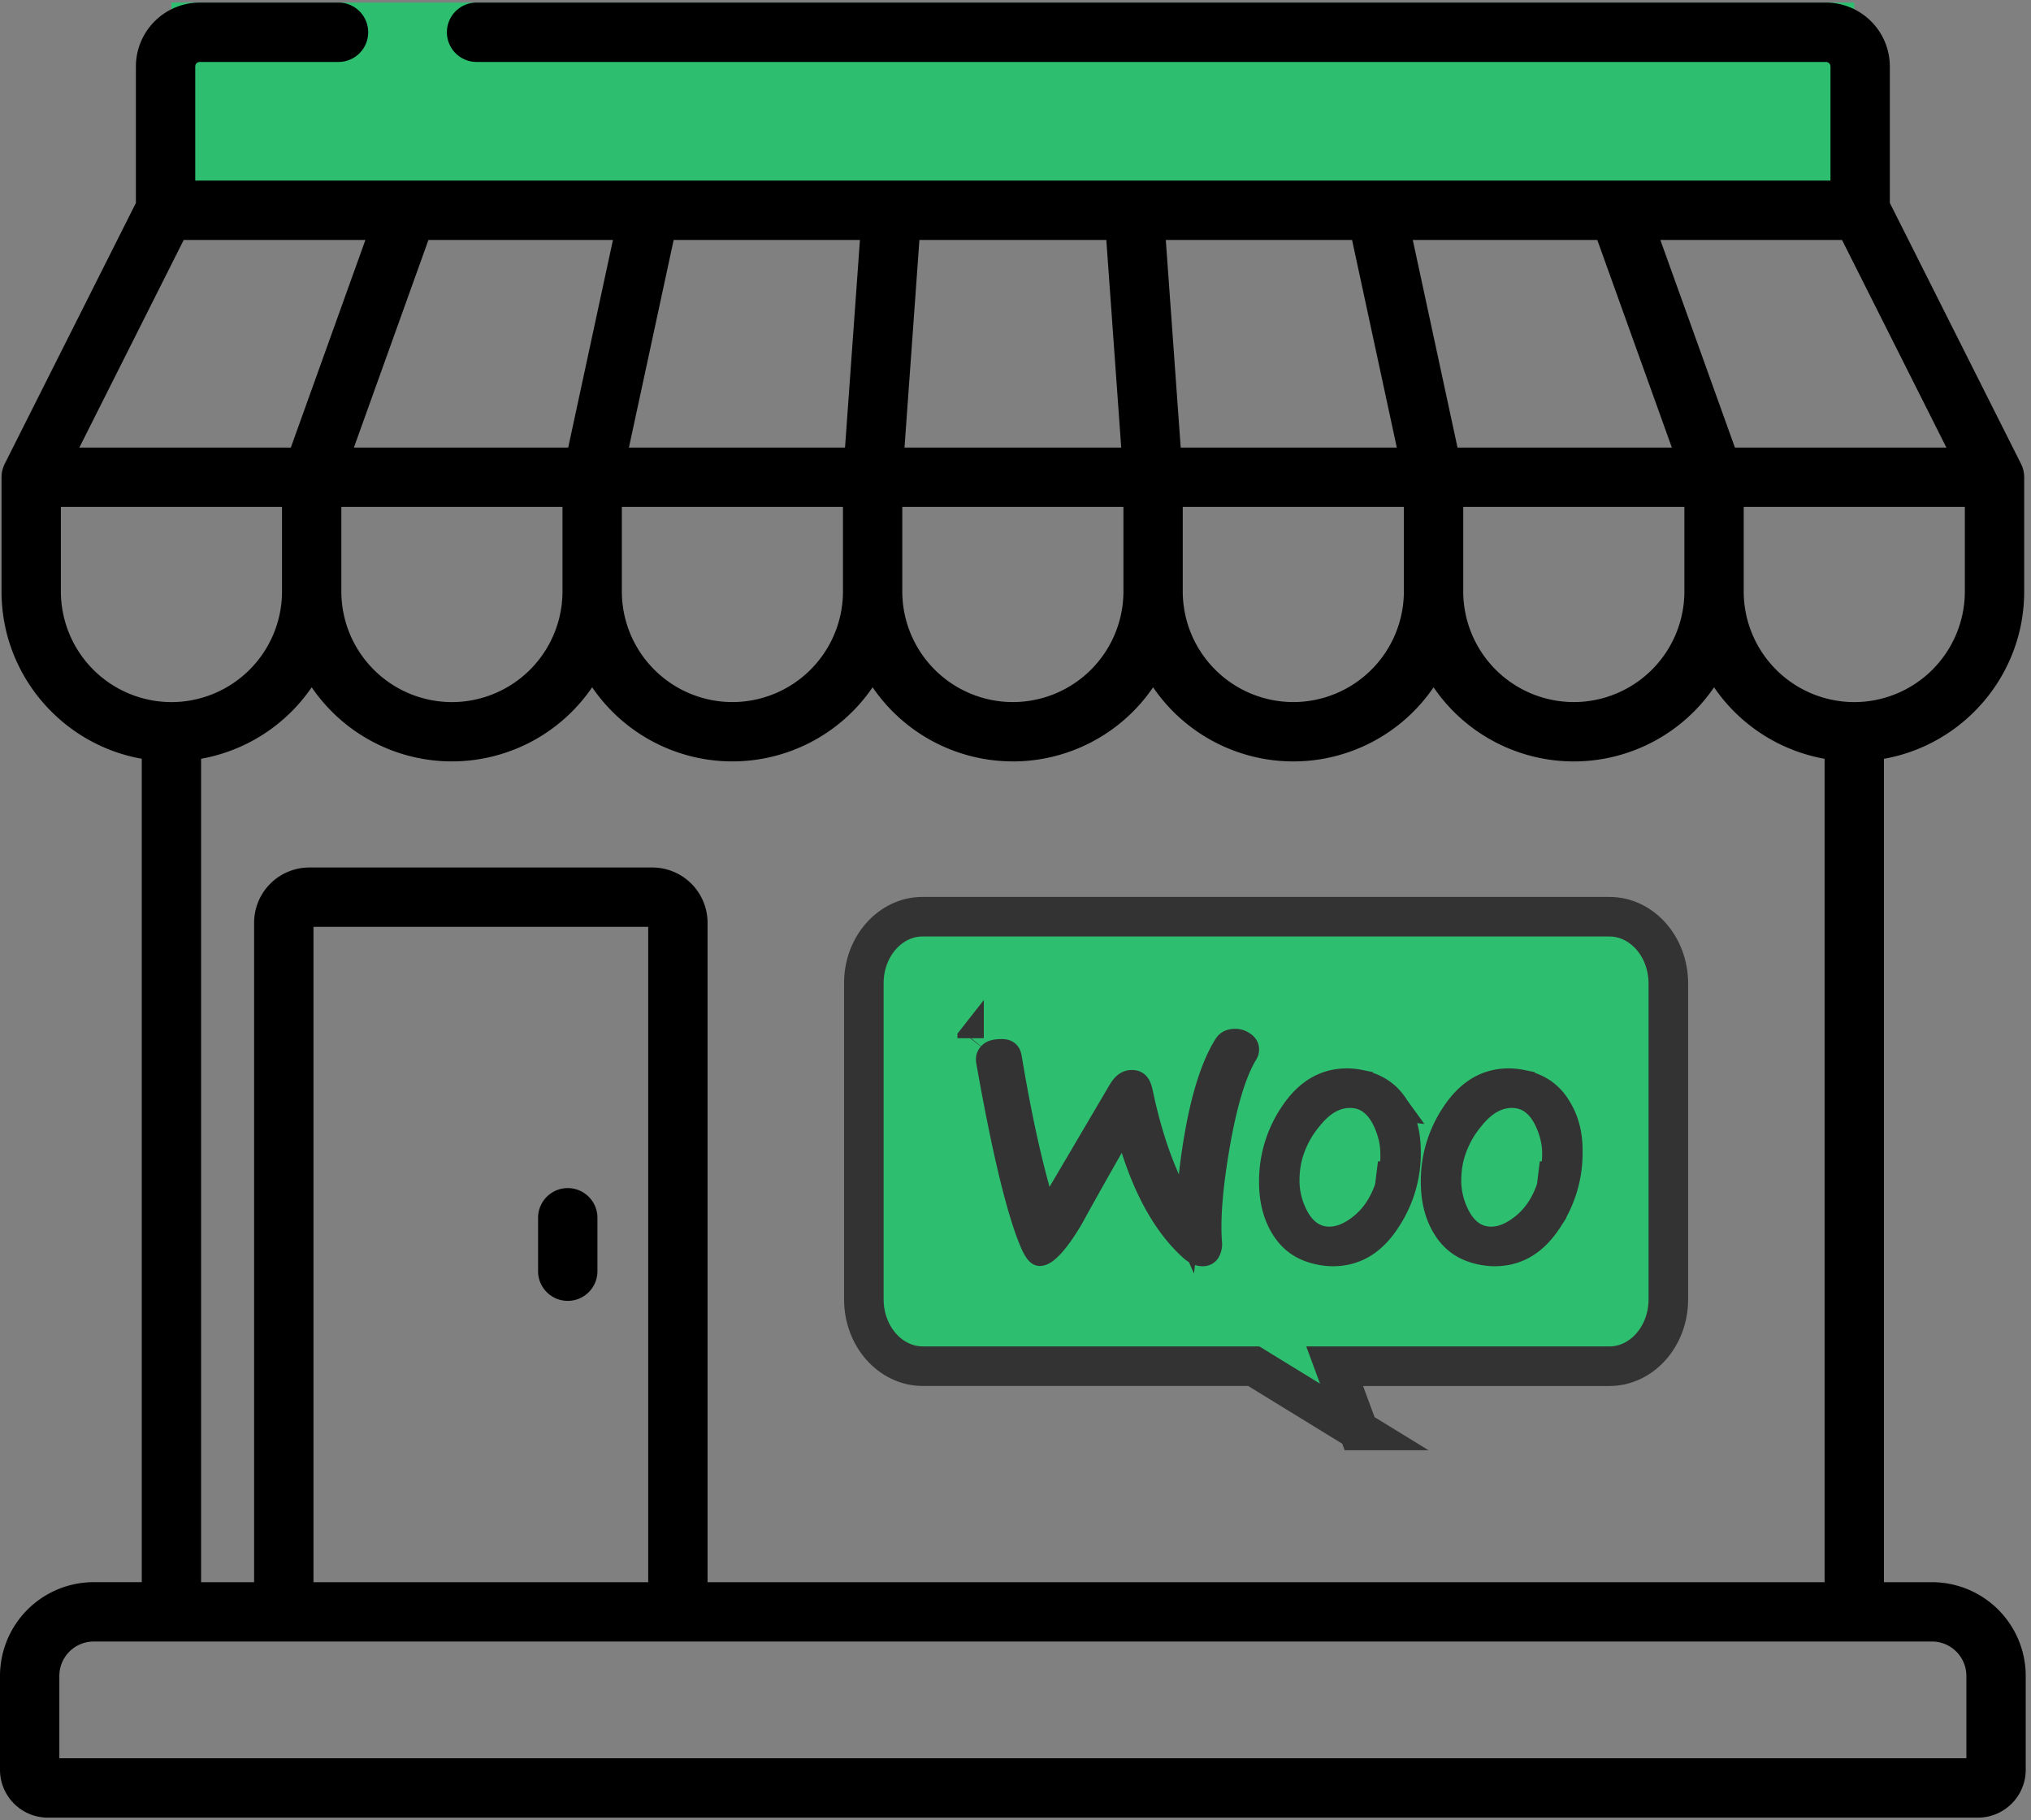
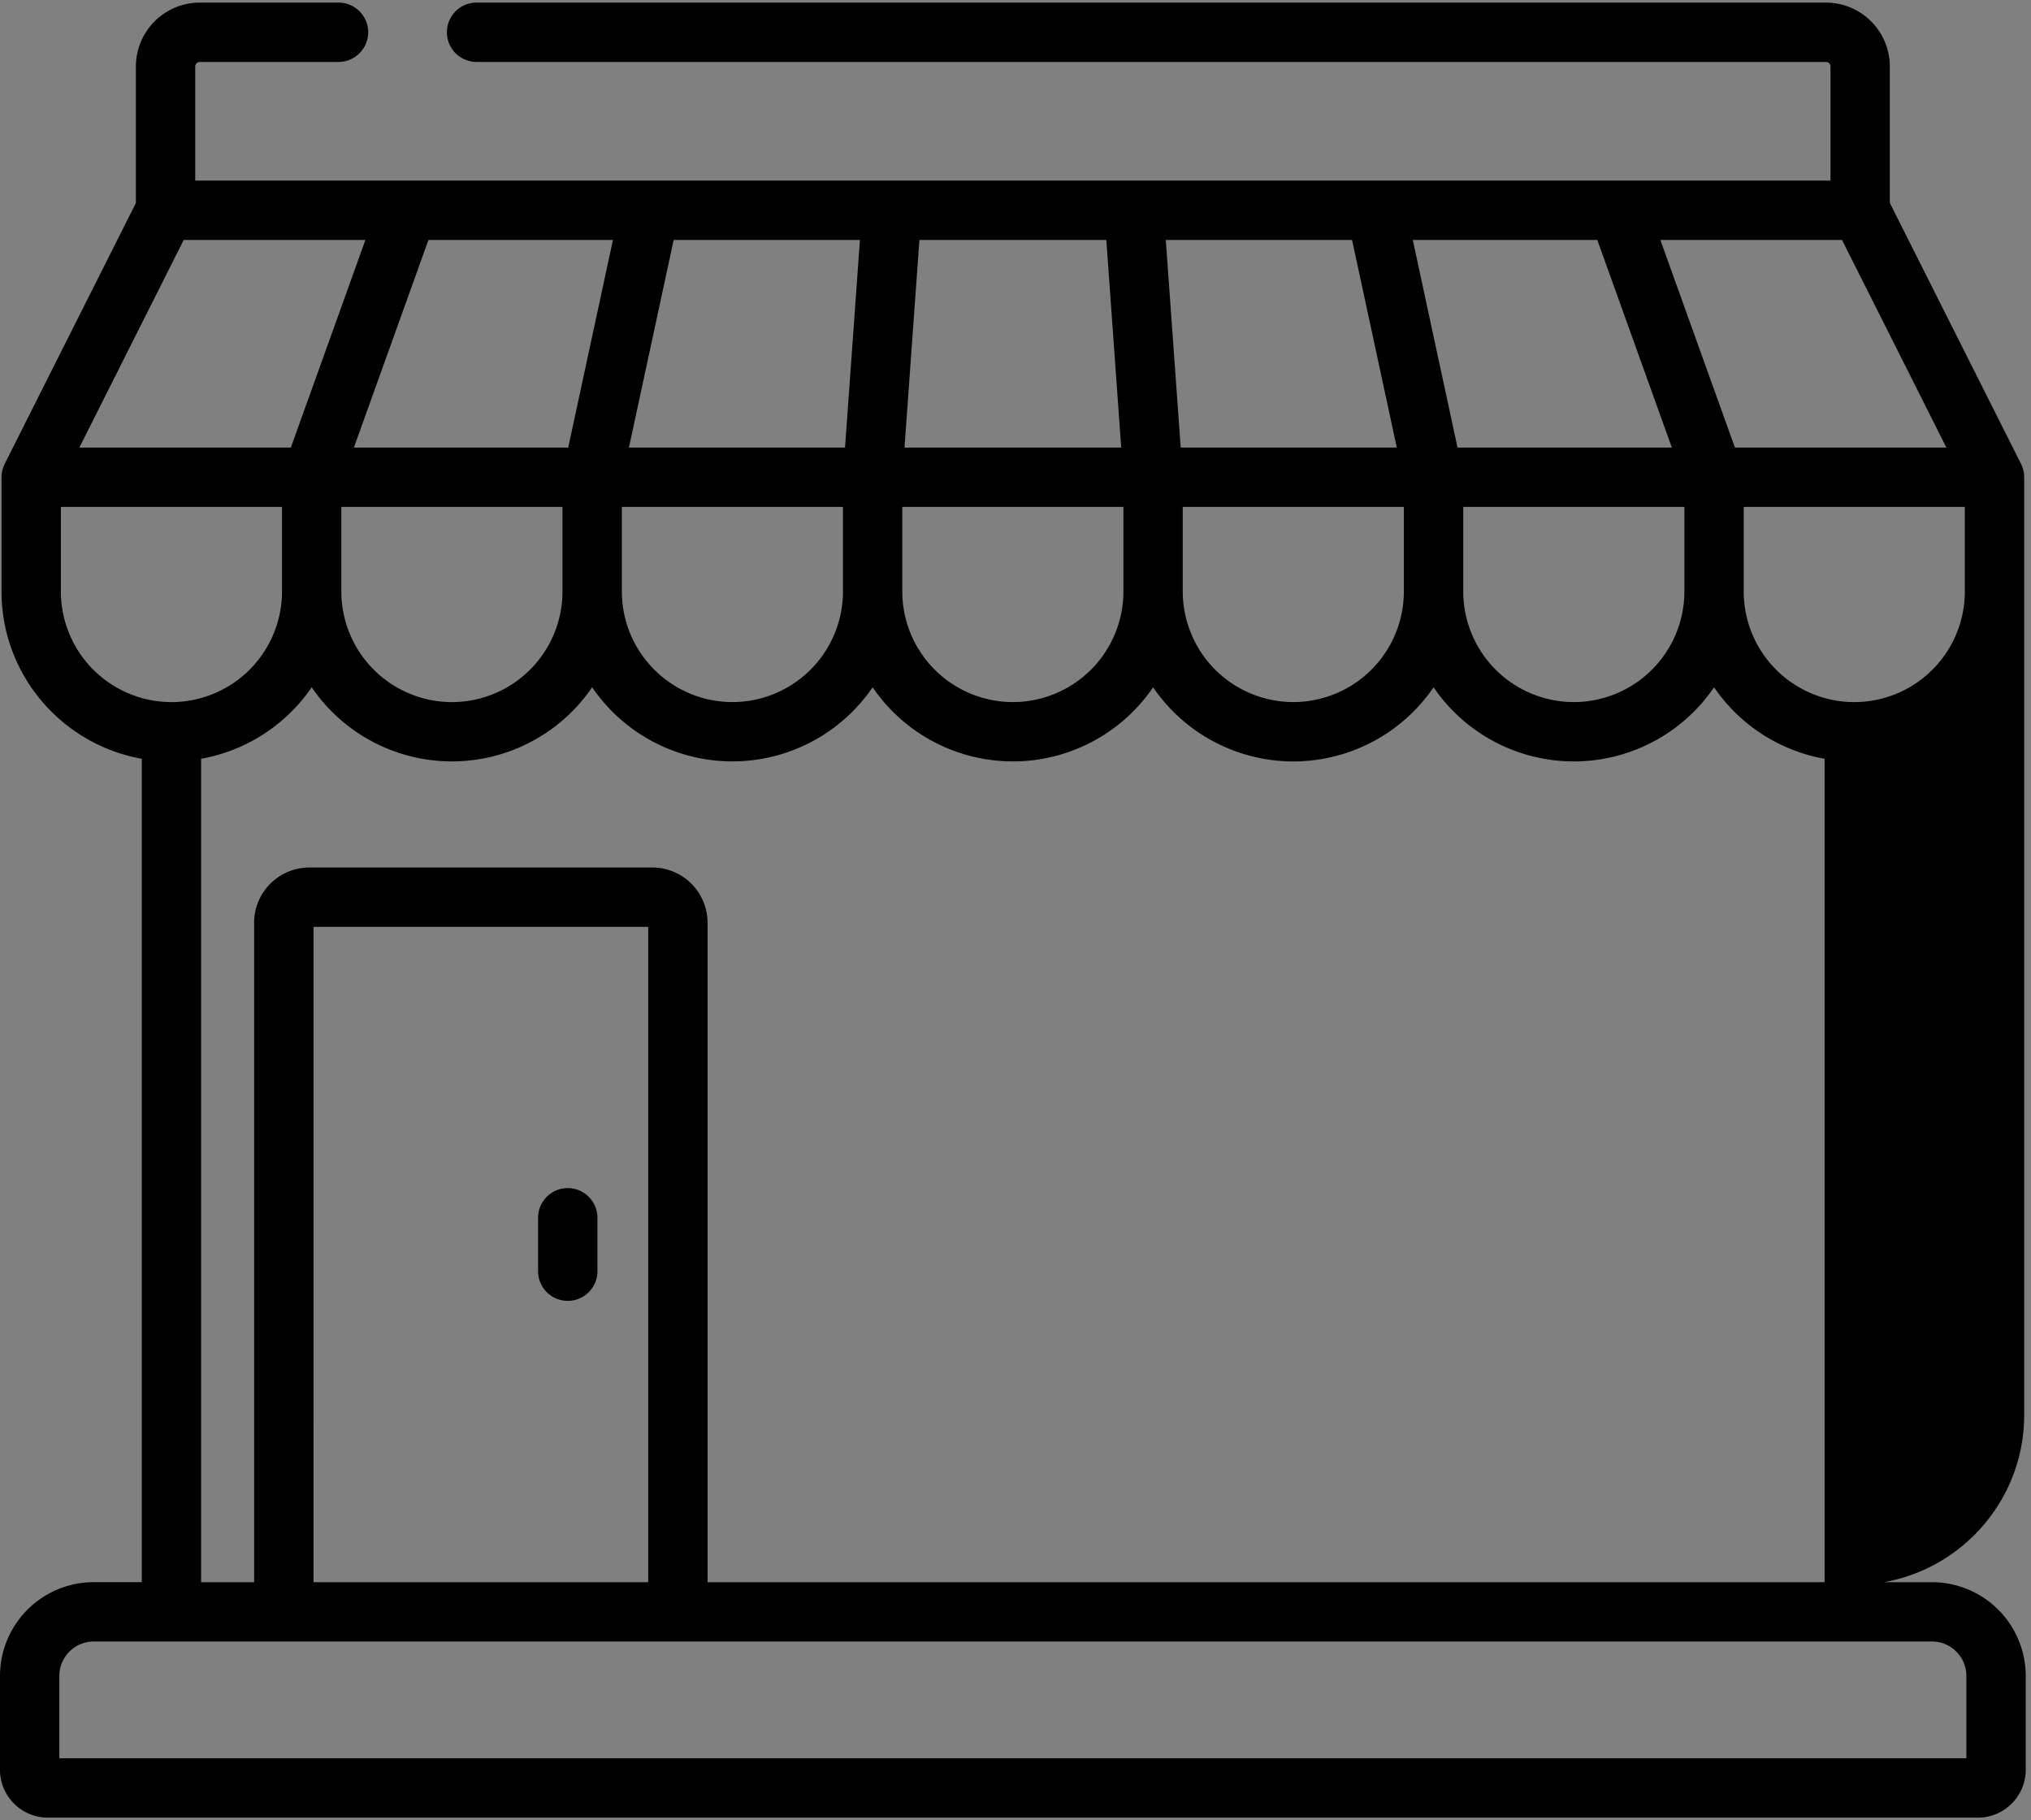
<svg xmlns="http://www.w3.org/2000/svg" width="77" height="69">
  <rect width="100%" height="100%" fill="#808080" stroke="none" />
  <g fill="none" fill-rule="evenodd">
    <path d="M21.525 45.038c-.621 0-1.125.504-1.125 1.125v2.025a1.125 1.125 0 002.25 0v-2.025c0-.621-.504-1.125-1.125-1.125z" fill="#000" fill-rule="nonzero" />
-     <path fill="#2DBE70" d="M6.5 7.777V.097h63.8v7.68z" />
-     <path d="M73.247 59.977h-1.822V28.764c3.018-.534 5.317-3.173 5.317-6.341V18.09c0-.022-.002-.043-.003-.065l-.002-.037a1.128 1.128 0 00-.02-.13l-.001-.008c-.009-.04-.02-.08-.034-.12l-.01-.03a1.115 1.115 0 00-.042-.097l-.008-.018-4.974-9.892V2.519A2.425 2.425 0 0069.226.098H18.068a1.125 1.125 0 000 2.25h51.158c.095 0 .172.077.172.171v4.327H7.402V2.519c0-.094.077-.171.172-.171h5.26a1.125 1.125 0 000-2.25h-5.26a2.425 2.425 0 00-2.422 2.421v5.175L.178 17.585l-.008.018a1.063 1.063 0 00-.041.098l-.011.03a1.05 1.05 0 00-.034.12l-.002.007a1.1 1.1 0 00-.019.13c0 .012 0 .025-.002.037 0 .022-.003.043-.003.065v4.332c0 3.168 2.3 5.807 5.317 6.341v31.213H3.553A3.557 3.557 0 000 63.531v3.558c0 1 .813 1.813 1.813 1.813h73.174c1 0 1.813-.813 1.813-1.813v-3.558a3.557 3.557 0 00-3.553-3.554zm1.245-37.554a4.196 4.196 0 01-4.192 4.192 4.196 4.196 0 01-4.192-4.192v-3.207h8.384v3.207zM69.835 9.096l3.957 7.87h-8.017l-2.827-7.87h6.887zm-9.278 0l2.827 7.87h-8.126l-1.696-7.87h6.995zm3.302 10.12v3.207a4.196 4.196 0 01-4.192 4.191 4.196 4.196 0 01-4.192-4.191v-3.207h8.384zM51.26 9.096l1.696 7.87h-8.193l-.565-7.87h7.062zm1.964 10.12v3.207a4.196 4.196 0 01-4.192 4.191 4.197 4.197 0 01-4.191-4.191v-3.207h8.383zM34.857 9.096h7.086l.565 7.87h-8.216l.565-7.87zm-.649 10.12h8.384v3.207a4.196 4.196 0 01-4.192 4.191 4.196 4.196 0 01-4.192-4.191v-3.207zm4.192 9.648a6.439 6.439 0 005.317-2.81 6.439 6.439 0 005.316 2.81 6.439 6.439 0 005.317-2.81 6.439 6.439 0 005.317 2.81 6.439 6.439 0 005.317-2.81 6.452 6.452 0 004.191 2.71v31.213h-42.35v-25a2.095 2.095 0 00-2.092-2.092H11.727a2.095 2.095 0 00-2.093 2.093v25h-2.01V28.763a6.452 6.452 0 004.193-2.71 6.439 6.439 0 005.316 2.81 6.439 6.439 0 005.317-2.81 6.439 6.439 0 005.317 2.81 6.44 6.44 0 005.316-2.81 6.439 6.439 0 005.317 2.81zm-13.825 6.271v24.842h-12.69V35.135h12.69zM12.941 22.423v-3.207h8.384v3.207a4.196 4.196 0 01-4.192 4.192 4.197 4.197 0 01-4.192-4.192zM25.54 9.096h7.062l-.565 7.87h-8.193l1.696-7.87zm-1.964 10.12h8.383v3.207a4.196 4.196 0 01-4.191 4.191 4.196 4.196 0 01-4.192-4.191v-3.207zm-.338-10.12l-1.696 7.87h-8.125l2.826-7.87h6.995zm-16.272 0h6.887l-2.827 7.87H3.008l3.957-7.87zM2.308 22.423v-3.207h8.384v3.207A4.196 4.196 0 016.5 26.615a4.197 4.197 0 01-4.192-4.192zm-.058 44.23V63.53c0-.72.585-1.304 1.303-1.304h69.694c.718 0 1.303.585 1.303 1.304v3.121H2.25z" fill="#000" fill-rule="nonzero" />
+     <path d="M73.247 59.977h-1.822c3.018-.534 5.317-3.173 5.317-6.341V18.09c0-.022-.002-.043-.003-.065l-.002-.037a1.128 1.128 0 00-.02-.13l-.001-.008c-.009-.04-.02-.08-.034-.12l-.01-.03a1.115 1.115 0 00-.042-.097l-.008-.018-4.974-9.892V2.519A2.425 2.425 0 0069.226.098H18.068a1.125 1.125 0 000 2.25h51.158c.095 0 .172.077.172.171v4.327H7.402V2.519c0-.094.077-.171.172-.171h5.26a1.125 1.125 0 000-2.25h-5.26a2.425 2.425 0 00-2.422 2.421v5.175L.178 17.585l-.008.018a1.063 1.063 0 00-.041.098l-.011.03a1.05 1.05 0 00-.034.12l-.002.007a1.1 1.1 0 00-.019.13c0 .012 0 .025-.002.037 0 .022-.003.043-.003.065v4.332c0 3.168 2.3 5.807 5.317 6.341v31.213H3.553A3.557 3.557 0 000 63.531v3.558c0 1 .813 1.813 1.813 1.813h73.174c1 0 1.813-.813 1.813-1.813v-3.558a3.557 3.557 0 00-3.553-3.554zm1.245-37.554a4.196 4.196 0 01-4.192 4.192 4.196 4.196 0 01-4.192-4.192v-3.207h8.384v3.207zM69.835 9.096l3.957 7.87h-8.017l-2.827-7.87h6.887zm-9.278 0l2.827 7.87h-8.126l-1.696-7.87h6.995zm3.302 10.12v3.207a4.196 4.196 0 01-4.192 4.191 4.196 4.196 0 01-4.192-4.191v-3.207h8.384zM51.26 9.096l1.696 7.87h-8.193l-.565-7.87h7.062zm1.964 10.12v3.207a4.196 4.196 0 01-4.192 4.191 4.197 4.197 0 01-4.191-4.191v-3.207h8.383zM34.857 9.096h7.086l.565 7.87h-8.216l.565-7.87zm-.649 10.12h8.384v3.207a4.196 4.196 0 01-4.192 4.191 4.196 4.196 0 01-4.192-4.191v-3.207zm4.192 9.648a6.439 6.439 0 005.317-2.81 6.439 6.439 0 005.316 2.81 6.439 6.439 0 005.317-2.81 6.439 6.439 0 005.317 2.81 6.439 6.439 0 005.317-2.81 6.452 6.452 0 004.191 2.71v31.213h-42.35v-25a2.095 2.095 0 00-2.092-2.092H11.727a2.095 2.095 0 00-2.093 2.093v25h-2.01V28.763a6.452 6.452 0 004.193-2.71 6.439 6.439 0 005.316 2.81 6.439 6.439 0 005.317-2.81 6.439 6.439 0 005.317 2.81 6.44 6.44 0 005.316-2.81 6.439 6.439 0 005.317 2.81zm-13.825 6.271v24.842h-12.69V35.135h12.69zM12.941 22.423v-3.207h8.384v3.207a4.196 4.196 0 01-4.192 4.192 4.197 4.197 0 01-4.192-4.192zM25.54 9.096h7.062l-.565 7.87h-8.193l1.696-7.87zm-1.964 10.12h8.383v3.207a4.196 4.196 0 01-4.191 4.191 4.196 4.196 0 01-4.192-4.191v-3.207zm-.338-10.12l-1.696 7.87h-8.125l2.826-7.87h6.995zm-16.272 0h6.887l-2.827 7.87H3.008l3.957-7.87zM2.308 22.423v-3.207h8.384v3.207A4.196 4.196 0 016.5 26.615a4.197 4.197 0 01-4.192-4.192zm-.058 44.23V63.53c0-.72.585-1.304 1.303-1.304h69.694c.718 0 1.303.585 1.303 1.304v3.121H2.25z" fill="#000" fill-rule="nonzero" />
    <g fill-rule="nonzero" stroke="#333">
-       <path d="M51.501 54.225L50.6 51.79h10.418c1.217 0 2.233-1.12 2.233-2.539V37.289c0-1.42-1.016-2.539-2.233-2.539H34.97c-1.213 0-2.23 1.128-2.22 2.539V49.25c0 1.419 1.016 2.539 2.233 2.539h12.549l3.97 2.436z" stroke-width="1.5" fill="#2DBE70" />
-       <path d="M37.565 40l-.01.01c-.048.056-.065.118-.05.206.607 3.443 1.173 5.763 1.678 6.92.131.282.214.356.243.354.208-.013.637-.456 1.164-1.355.325-.598.826-1.493 1.504-2.682l.563-.99.347 1.085c.536 1.671 1.261 2.917 2.164 3.74.17.158.32.22.443.212.083-.007.124-.032.16-.09a.515.515 0 00.057-.322c-.067-.9.033-2.123.297-3.659.283-1.632.633-2.797 1.073-3.522a.223.223 0 00.036-.14c-.007-.069-.034-.114-.113-.17a.486.486 0 00-.337-.095c-.145.01-.221.054-.292.172-.6.974-1.04 2.61-1.303 4.9l-.209 1.824-.744-1.678c-.419-.943-.759-2.03-1.021-3.275-.068-.323-.146-.395-.335-.383-.13.008-.25.093-.379.311l-2.876 4.885-.316-1.133c-.385-1.385-.741-3.052-1.063-4.99-.033-.215-.097-.263-.38-.243-.166.01-.253.049-.301.107zm-.767-.643a1.29 1.29 0 01.004-.005l-.008.01.004-.005zm22.267 2.627l-.004-.007c-.308-.503-.751-.803-1.376-.927a2.492 2.492 0 00-.48-.05c-.845 0-1.524.406-2.088 1.27a4.529 4.529 0 00-.75 2.538c0 .679.147 1.246.438 1.715.308.503.751.803 1.377.927.171.033.331.05.48.05.854 0 1.532-.405 2.086-1.268a4.593 4.593 0 00.752-2.557c.009-.667-.139-1.224-.435-1.69zm-.202 2.66c-.204.826-.583 1.459-1.148 1.89-.473.364-.949.527-1.423.445-.492-.087-.87-.44-1.119-.995a2.923 2.923 0 01-.273-1.199c0-.329.033-.637.105-.92a3.786 3.786 0 01.765-1.483c.52-.66 1.134-.971 1.805-.86.492.088.87.44 1.118.996.18.398.274.806.274 1.198 0 .34-.033.648-.105.93l-.484-.122h.5l-.015.12zm-5.93-2.66l-.005-.007c-.305-.499-.756-.802-1.376-.927a2.492 2.492 0 00-.48-.05c-.845 0-1.525.406-2.088 1.27a4.53 4.53 0 00-.75 2.538c0 .679.146 1.246.438 1.715.308.503.751.803 1.377.927.171.033.331.05.479.05.855 0 1.533-.405 2.087-1.268a4.585 4.585 0 00.752-2.55c0-.685-.146-1.242-.435-1.698zm-.206 2.66c-.204.826-.582 1.458-1.147 1.89-.473.364-.948.527-1.422.445-.492-.088-.869-.44-1.118-.995a2.928 2.928 0 01-.273-1.199c0-.329.033-.637.104-.92a3.785 3.785 0 01.765-1.483c.519-.66 1.133-.971 1.804-.86.492.088.869.44 1.118.996.18.398.273.806.272 1.176.015.317-.023.634-.103.952l-.485-.122h.5l-.015.12z" fill="#FFF" />
-     </g>
+       </g>
  </g>
</svg>